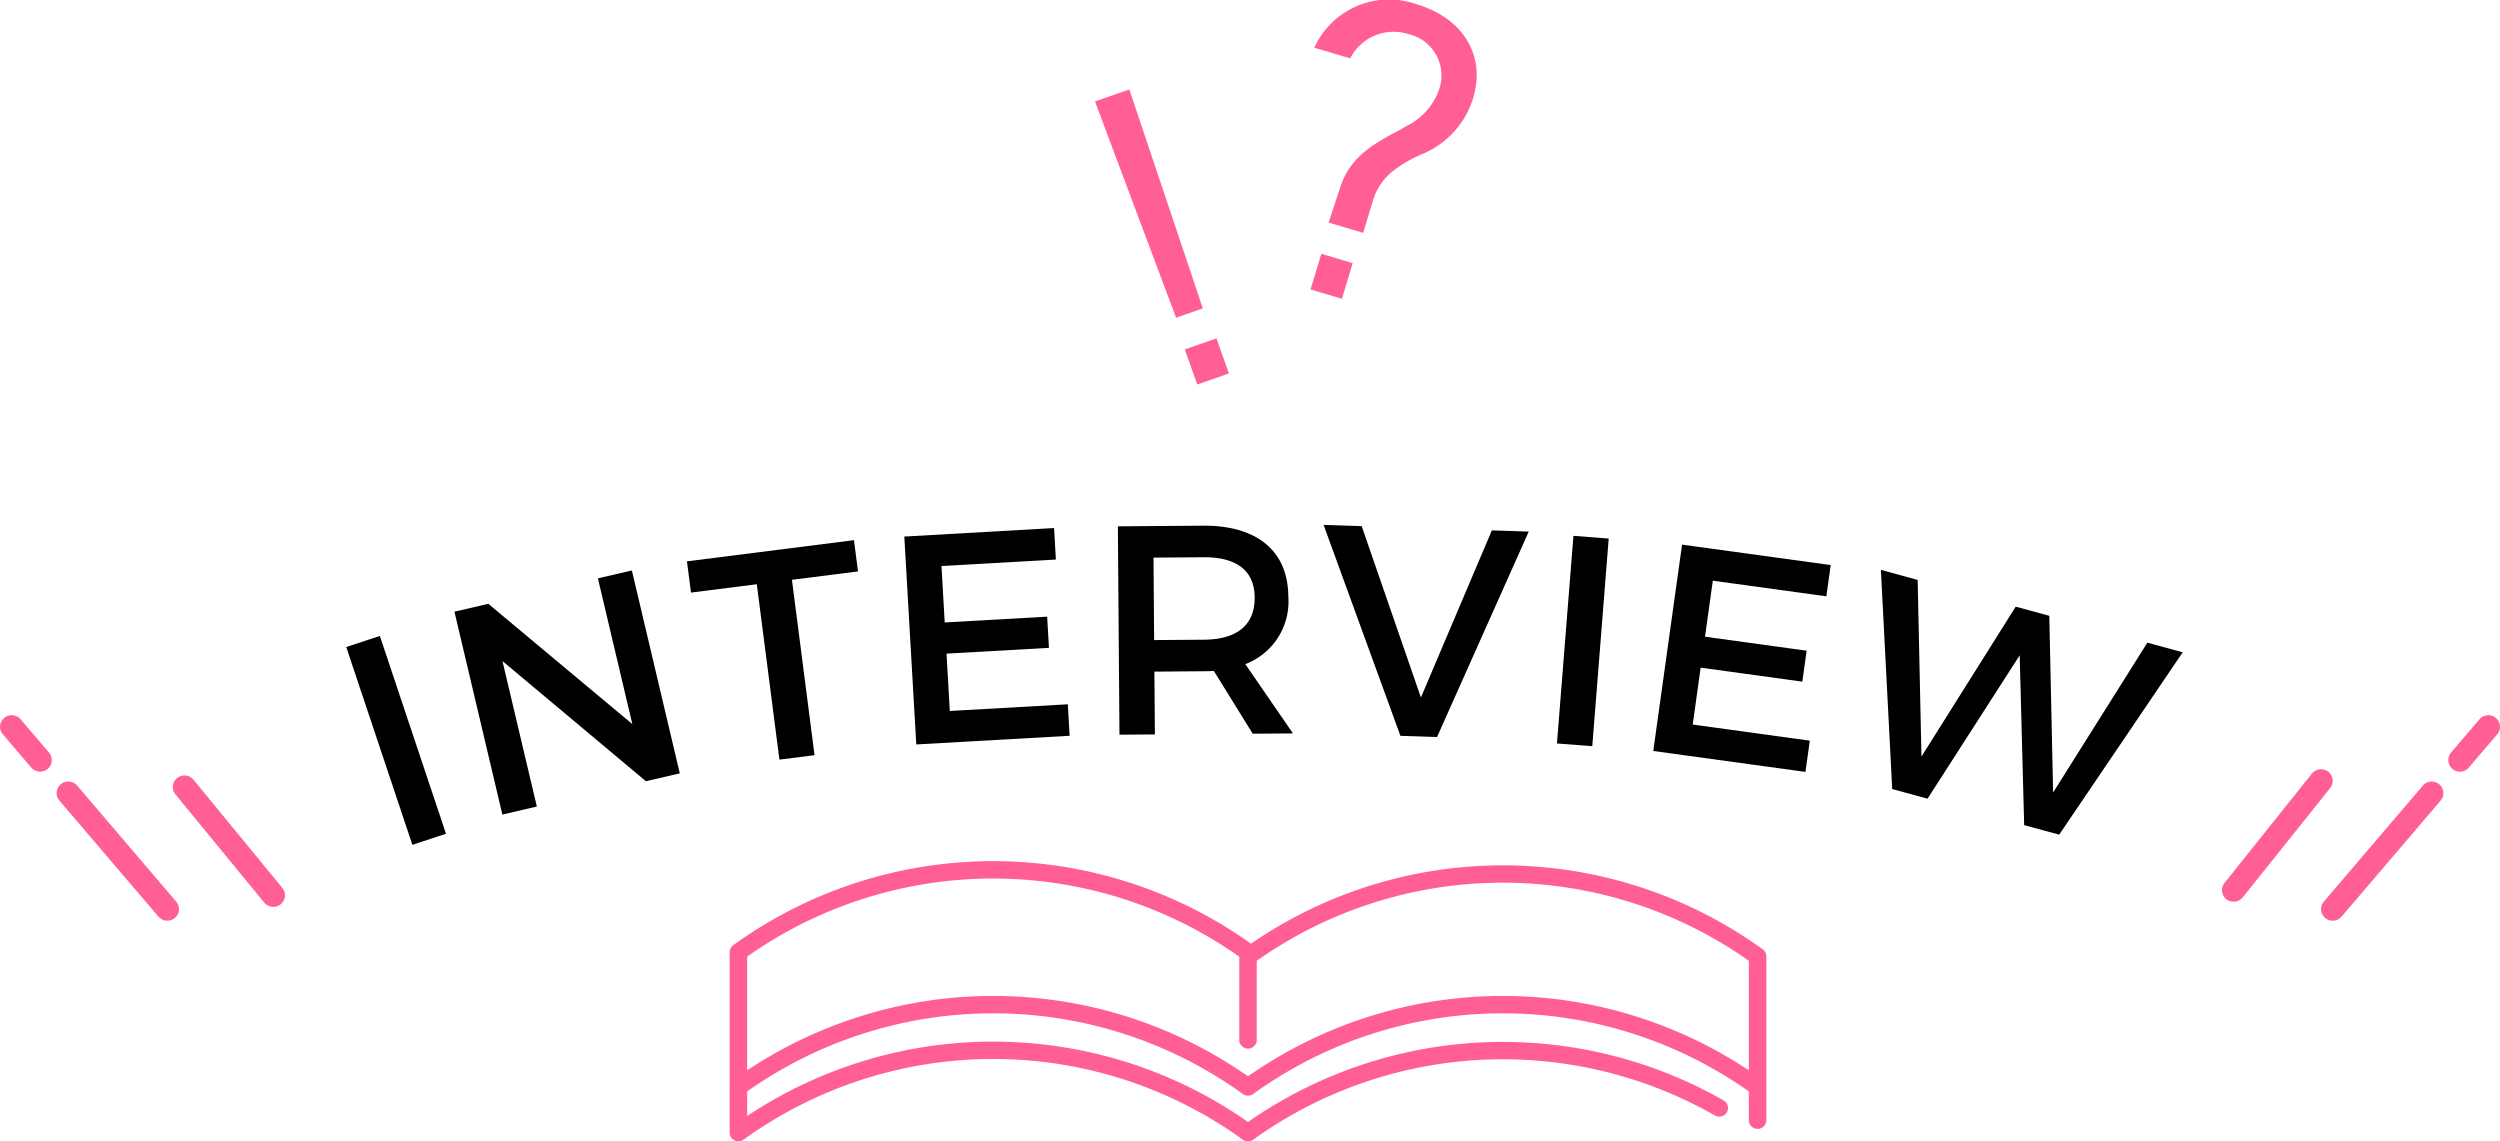
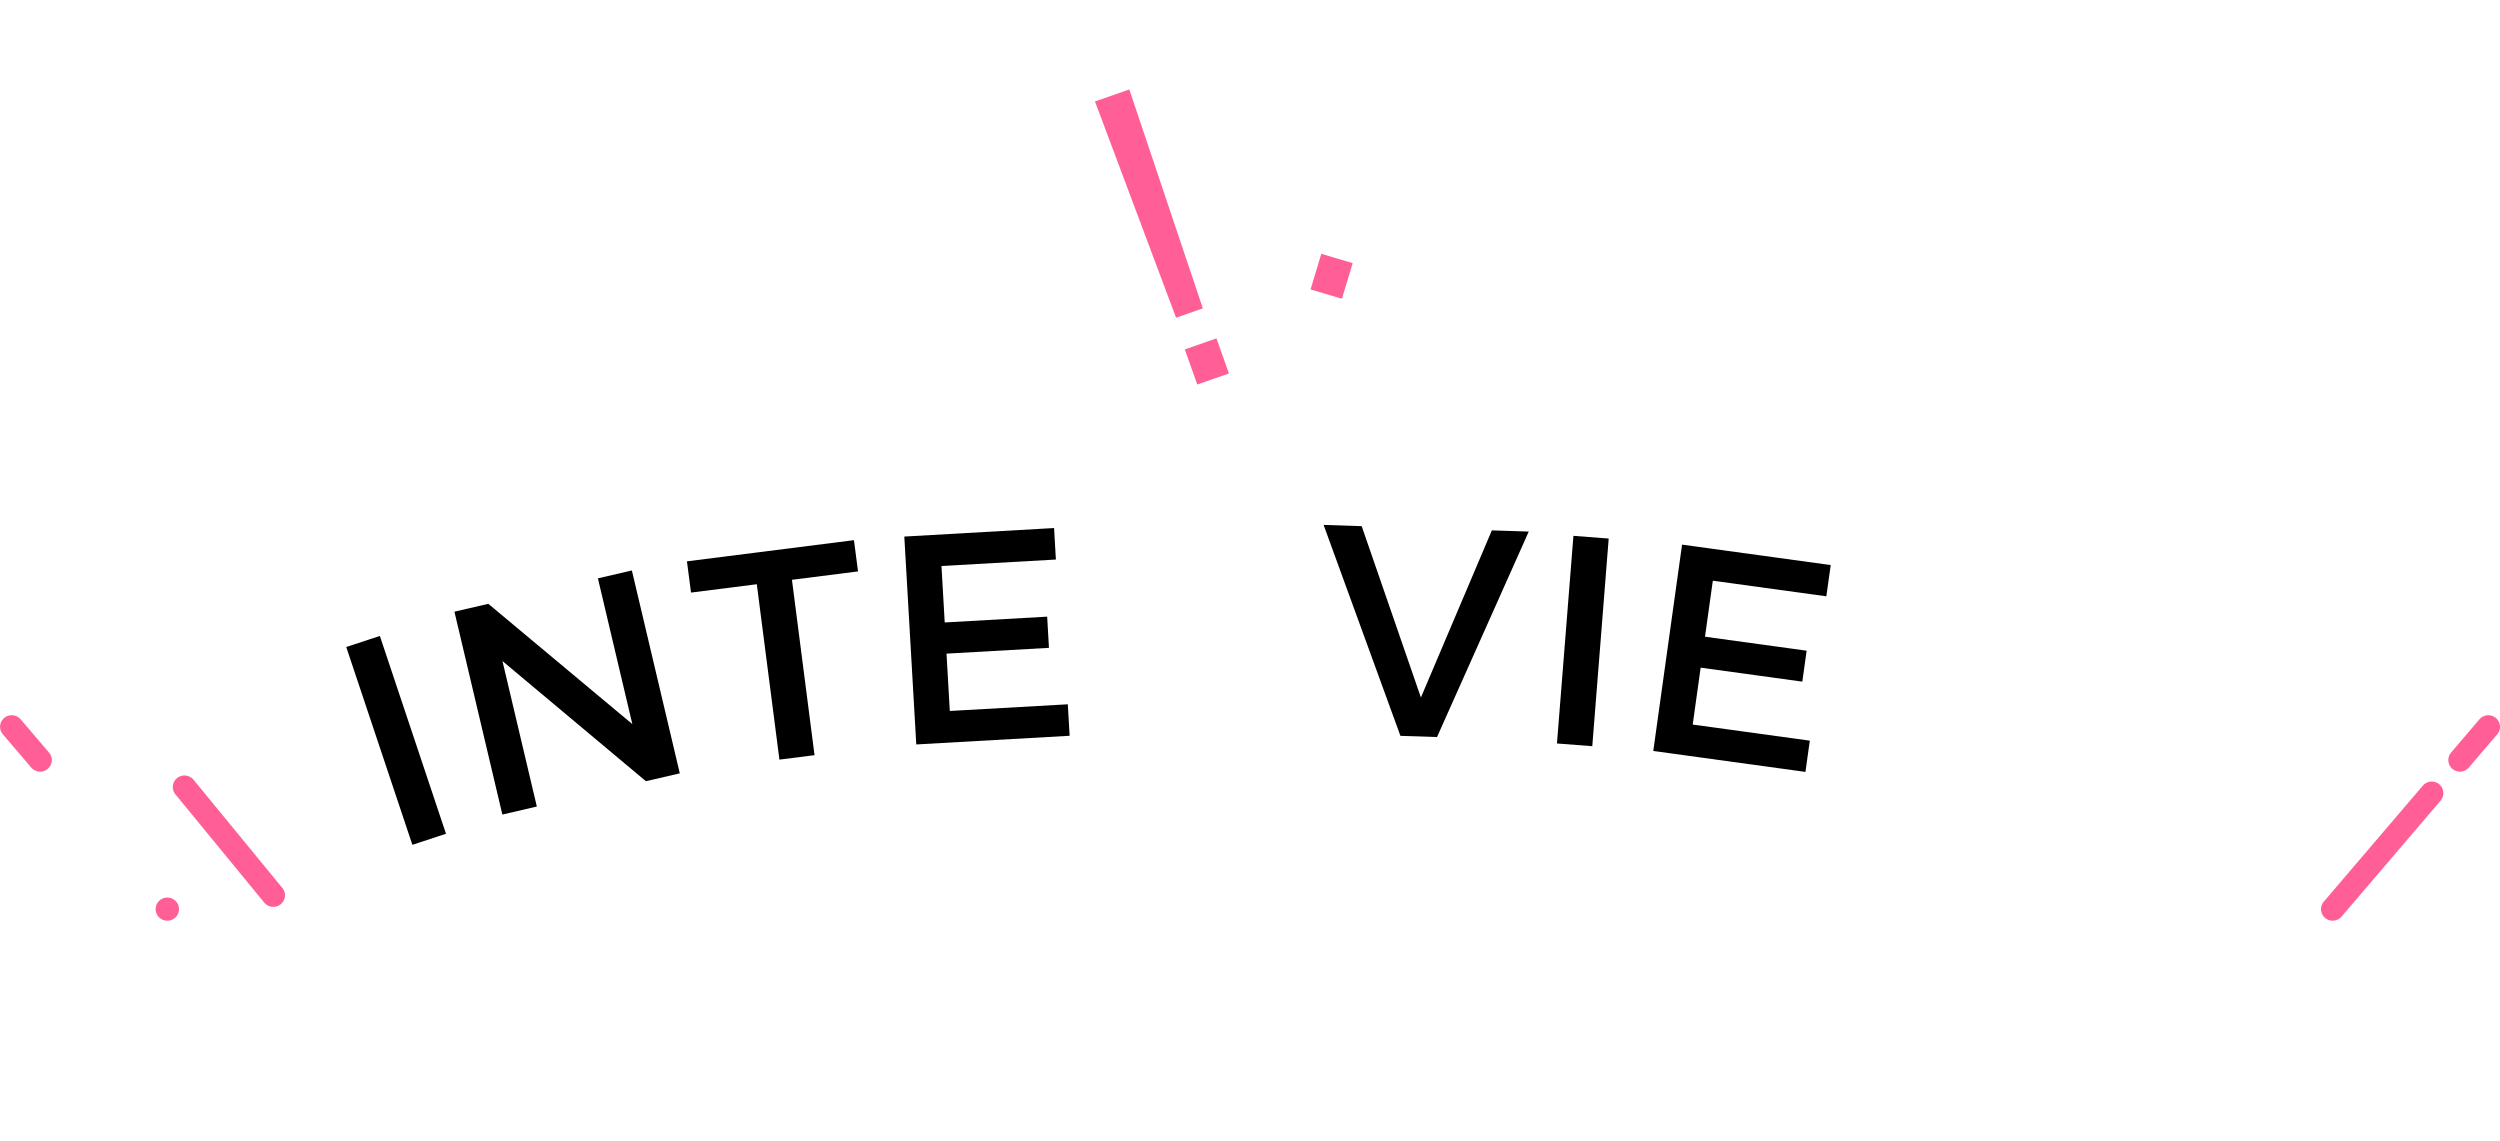
<svg xmlns="http://www.w3.org/2000/svg" viewBox="0 0 184 84">
  <defs>
    <style>.cls-1{fill:#ff5f96;}</style>
  </defs>
  <g id="レイヤー_2" data-name="レイヤー 2">
    <g id="design">
      <path class="cls-1" d="M181.049,56.793a.86.86,0,0,0,.656-.3l2.092-2.45a.848.848,0,0,0-.1-1.2.864.864,0,0,0-1.211.1l-2.091,2.45a.853.853,0,0,0,.655,1.4Z" />
      <path class="cls-1" d="M171.13,67.562a.863.863,0,0,0,1.211-.1l7.288-8.537a.848.848,0,0,0-.1-1.2.862.862,0,0,0-1.21.1l-7.288,8.538A.846.846,0,0,0,171.13,67.562Z" />
-       <path class="cls-1" d="M163.861,66.181a.865.865,0,0,0,1.207-.138L171.5,58a.848.848,0,0,0-.14-1.2.864.864,0,0,0-1.207.139l-6.429,8.045A.847.847,0,0,0,163.861,66.181Z" />
      <path class="cls-1" d="M19.449,66.432a.864.864,0,0,0,1.209.122.847.847,0,0,0,.124-1.2l-6.538-7.965a.865.865,0,0,0-1.209-.122.847.847,0,0,0-.123,1.2Z" />
      <path class="cls-1" d="M2.3,56.492a.863.863,0,0,0,1.21.1.847.847,0,0,0,.1-1.2l-2.091-2.45a.865.865,0,0,0-1.211-.1.848.848,0,0,0-.1,1.2Z" />
-       <path class="cls-1" d="M11.659,67.462a.863.863,0,0,0,1.211.1.846.846,0,0,0,.1-1.2L5.683,57.824a.865.865,0,0,0-1.211-.1.847.847,0,0,0-.1,1.2Z" />
+       <path class="cls-1" d="M11.659,67.462a.863.863,0,0,0,1.211.1.846.846,0,0,0,.1-1.2a.865.865,0,0,0-1.211-.1.847.847,0,0,0-.1,1.2Z" />
      <polygon class="cls-1" points="88.118 28.299 90.448 27.485 89.531 24.903 87.201 25.718 88.118 28.299" />
      <polygon class="cls-1" points="86.559 23.383 88.529 22.695 83.117 6.584 80.591 7.466 86.513 23.262 86.559 23.383" />
      <polygon class="cls-1" points="99.558 19.368 97.249 18.681 96.455 21.302 98.765 21.99 99.558 19.368" />
-       <path class="cls-1" d="M99.421,4.208a3.576,3.576,0,0,1,4.228-1.7,3.121,3.121,0,0,1,2.236,4.163,4.755,4.755,0,0,1-2.357,2.6c-.372.222-.737.416-1.125.622-1.591.874-3.074,1.825-3.747,3.844l-.866,2.646,2.536.755.7-2.3a4.33,4.33,0,0,1,1.434-2.2,8.949,8.949,0,0,1,1.919-1.164l.165-.083a6.508,6.508,0,0,0,3.88-4.169c.941-3.108-.722-5.88-4.139-6.9A6.042,6.042,0,0,0,96.8,3.37l-.069.139,2.638.785Z" />
-       <path class="cls-1" d="M129.739,69.87a32.682,32.682,0,0,0-37.664-.415,32.684,32.684,0,0,0-38.107.108.636.636,0,0,0-.266.517v9.746a.6.6,0,0,0,.01.1A.746.746,0,0,0,53.7,80v3.37c0,.024,0,.049.008.073a.408.408,0,0,0,.007.052.431.431,0,0,0,.019.061.584.584,0,0,0,.02.059c.007.016.017.031.026.047a.65.65,0,0,0,.037.063l.005.01c.007.008.015.014.021.021a.551.551,0,0,0,.07.075c.013.012.026.022.04.033a.766.766,0,0,0,.076.05l.043.023a.644.644,0,0,0,.1.034l.036.011a.639.639,0,0,0,.14.016h0a.626.626,0,0,0,.174-.027l.037-.011a.641.641,0,0,0,.159-.08l.007,0a31.394,31.394,0,0,1,36.749,0,.649.649,0,0,0,.758,0,31.5,31.5,0,0,1,33.985-1.78.646.646,0,0,0,.88-.234.636.636,0,0,0-.236-.873,32.8,32.8,0,0,0-35.008,1.584,32.684,32.684,0,0,0-36.862-.438V80.33a31.394,31.394,0,0,1,36.483.189.649.649,0,0,0,.758,0,31.394,31.394,0,0,1,36.483-.189v2.136a.645.645,0,0,0,1.289,0V70.386A.638.638,0,0,0,129.739,69.87ZM91.853,79.217a32.682,32.682,0,0,0-36.862-.439V70.407a31.392,31.392,0,0,1,36.218.006v6.121a.644.644,0,0,0,1.288,0v-5.82a31.4,31.4,0,0,1,36.218,0v8.064A32.682,32.682,0,0,0,91.853,79.217Z" />
      <path d="M27.957,46.806l4.868,14.559-2.474.814L25.483,47.62Z" />
      <path d="M35.94,44.441l10.6,8.854L44.006,42.566l2.5-.58,3.527,14.932-2.494.579L36.981,48.654l2.531,10.707-2.538.59L33.446,45.02Z" />
      <path d="M62.851,39.756l.3,2.3-4.864.617L59.95,55.581l-2.585.327L55.7,43l-4.841.614-.3-2.3Z" />
      <path d="M77.58,38.864l.133,2.318-8.42.476.238,4.154,7.54-.426.132,2.295-7.54.426.243,4.22,8.685-.491.134,2.317-11.287.638-.881-15.3Z" />
-       <path d="M92.2,54l-2.864-4.624c-.221.024-.463.025-.706.027l-3.667.029L85,54.054l-2.607.019-.118-15.335,6.275-.048c3.953-.029,6.243,1.859,6.269,5.19a4.925,4.925,0,0,1-3.165,5l3.508,5.1Zm-3.588-6.918c2.385-.019,3.748-1.037,3.732-3.118-.016-2.015-1.393-2.969-3.779-2.951l-3.667.028.046,6.068Z" />
      <path d="M100.22,38.725l4.359,12.611,5.222-12.3,2.715.088-6.751,15.123-2.693-.088L97.417,38.634Z" />
      <path d="M118.4,39.638,117.192,54.92l-2.6-.2,1.212-15.282Z" />
      <path d="M134.741,41.589l-.322,2.3-8.355-1.149-.576,4.122,7.48,1.03-.317,2.277-7.483-1.029-.584,4.188,8.618,1.185-.321,2.3-11.2-1.541L123.8,40.085Z" />
-       <path d="M141.139,42.682l.281,13,6.937-11.032,2.471.674.281,13.005L158.046,47.3l2.6.711-9.09,13.42-2.577-.7-.33-12.5-6.782,10.552-2.6-.709-.834-16.132Z" />
    </g>
  </g>
</svg>